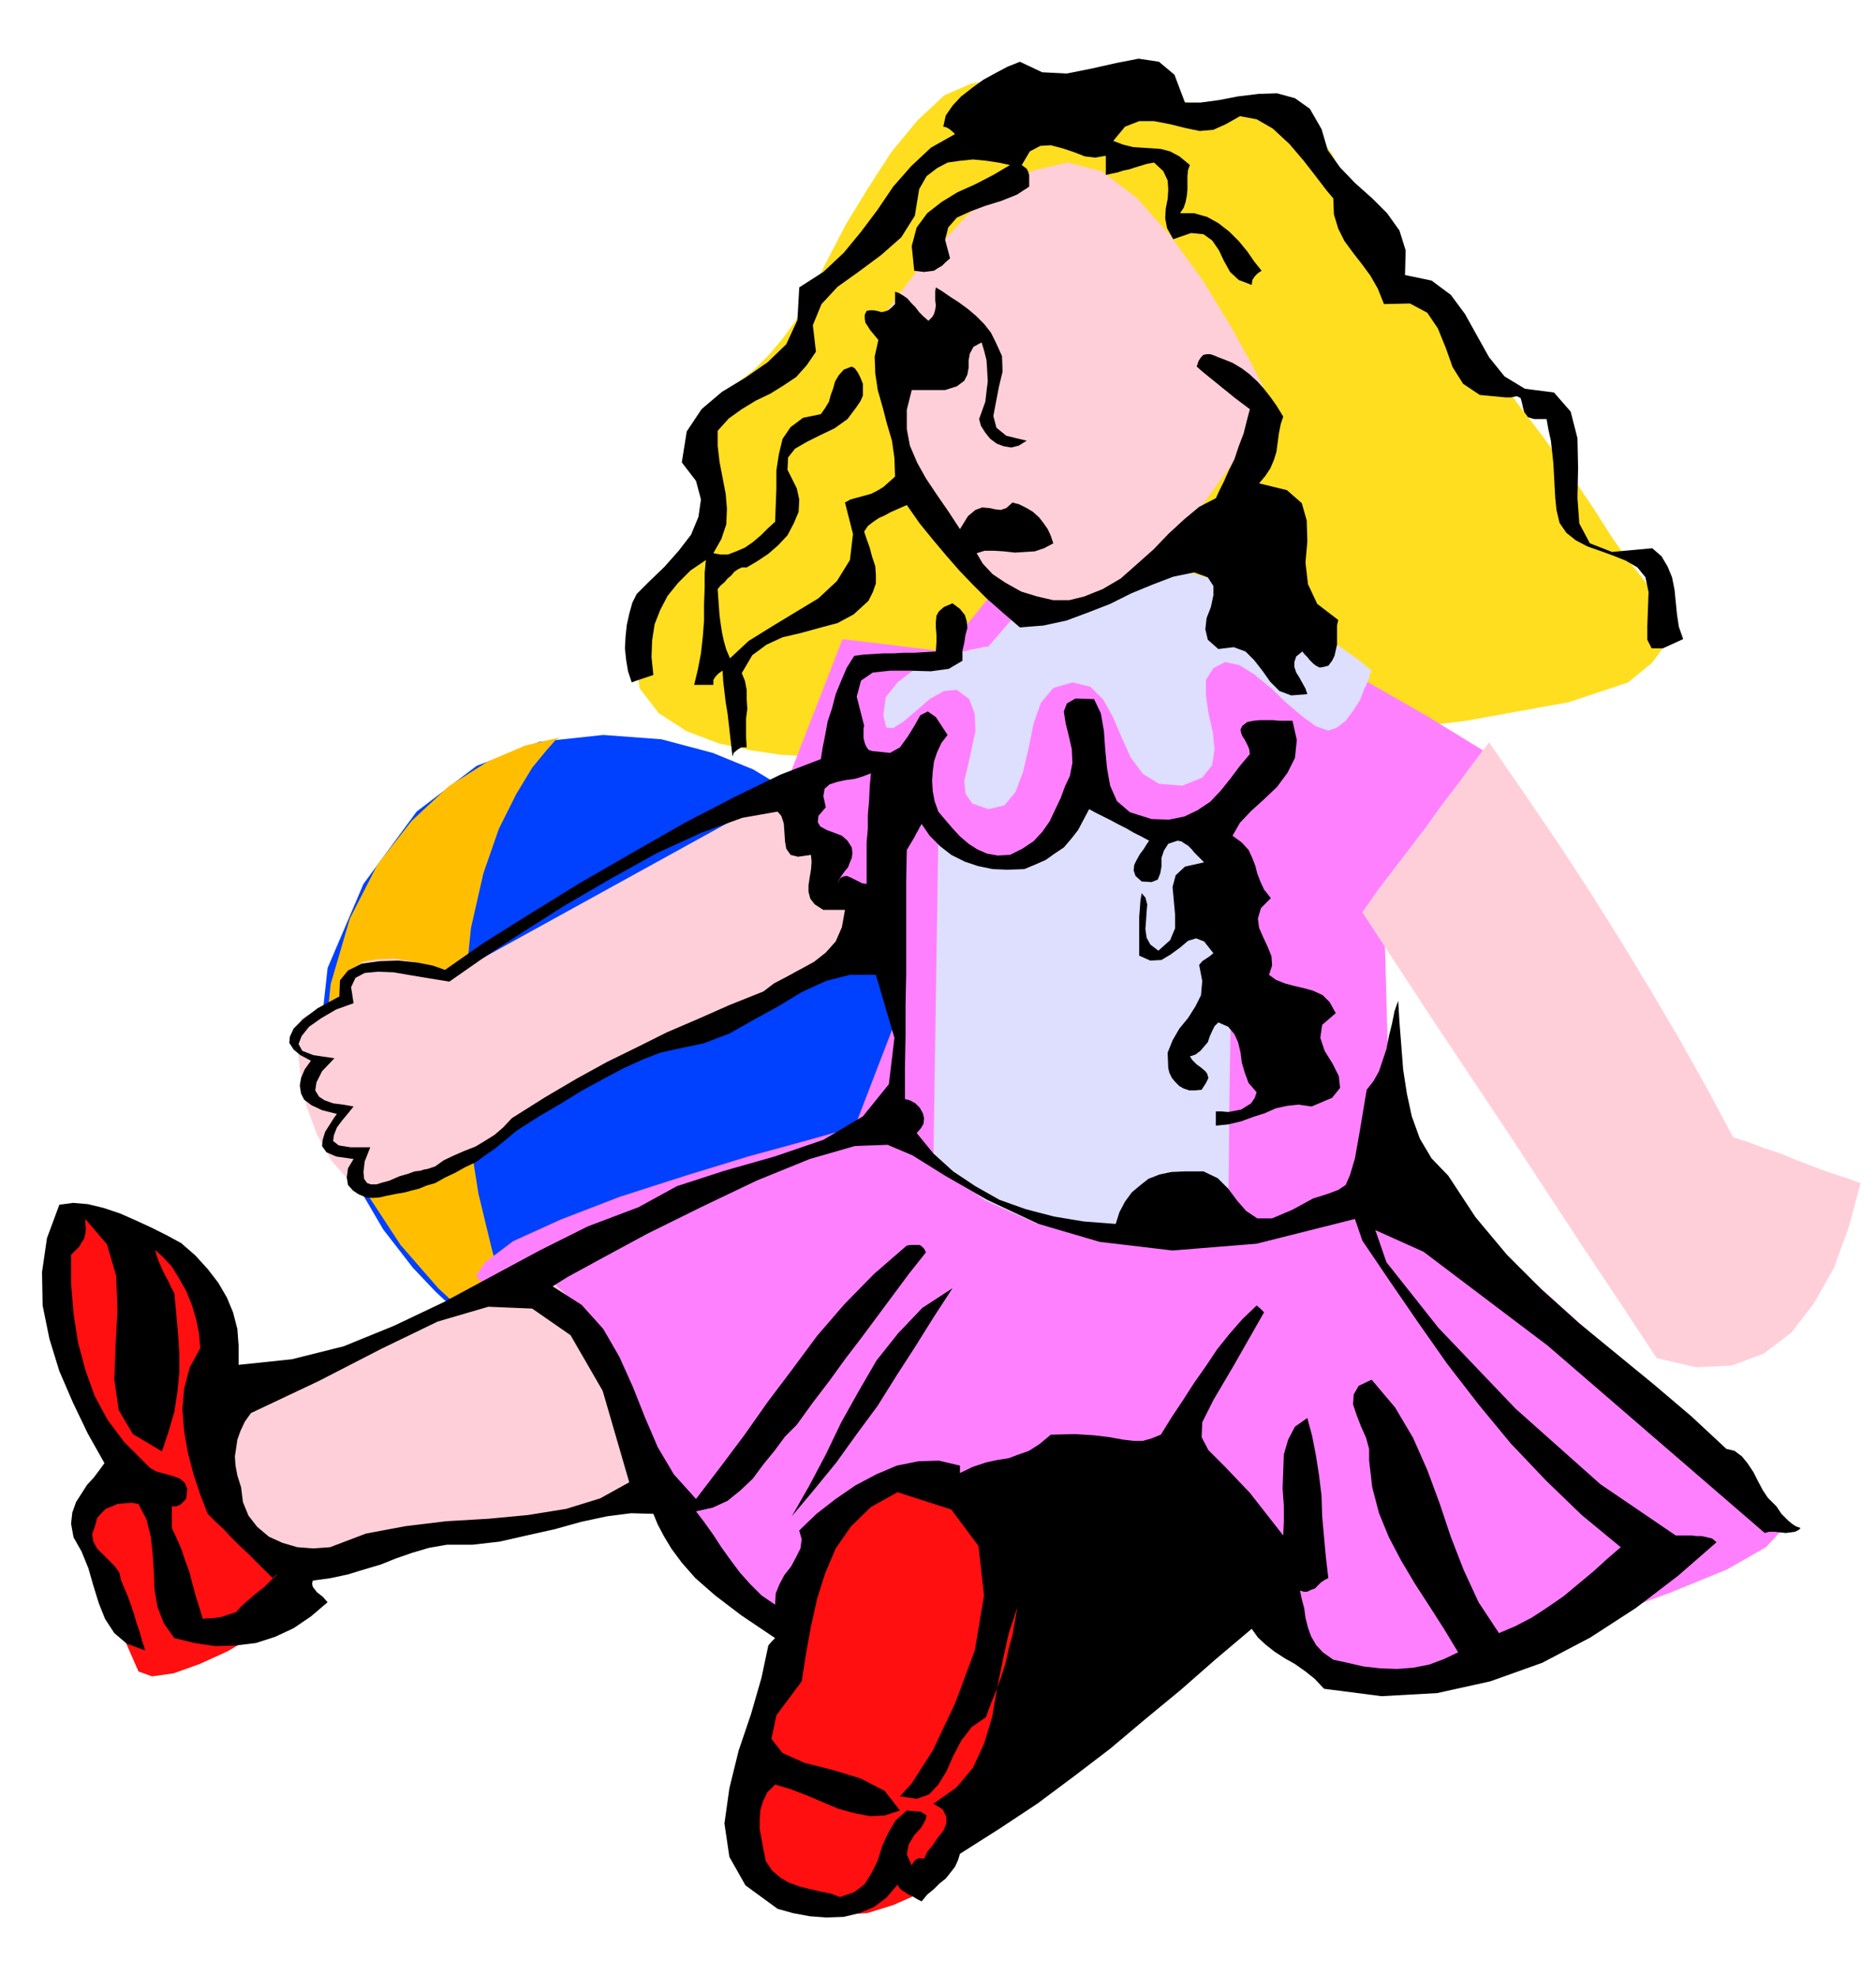
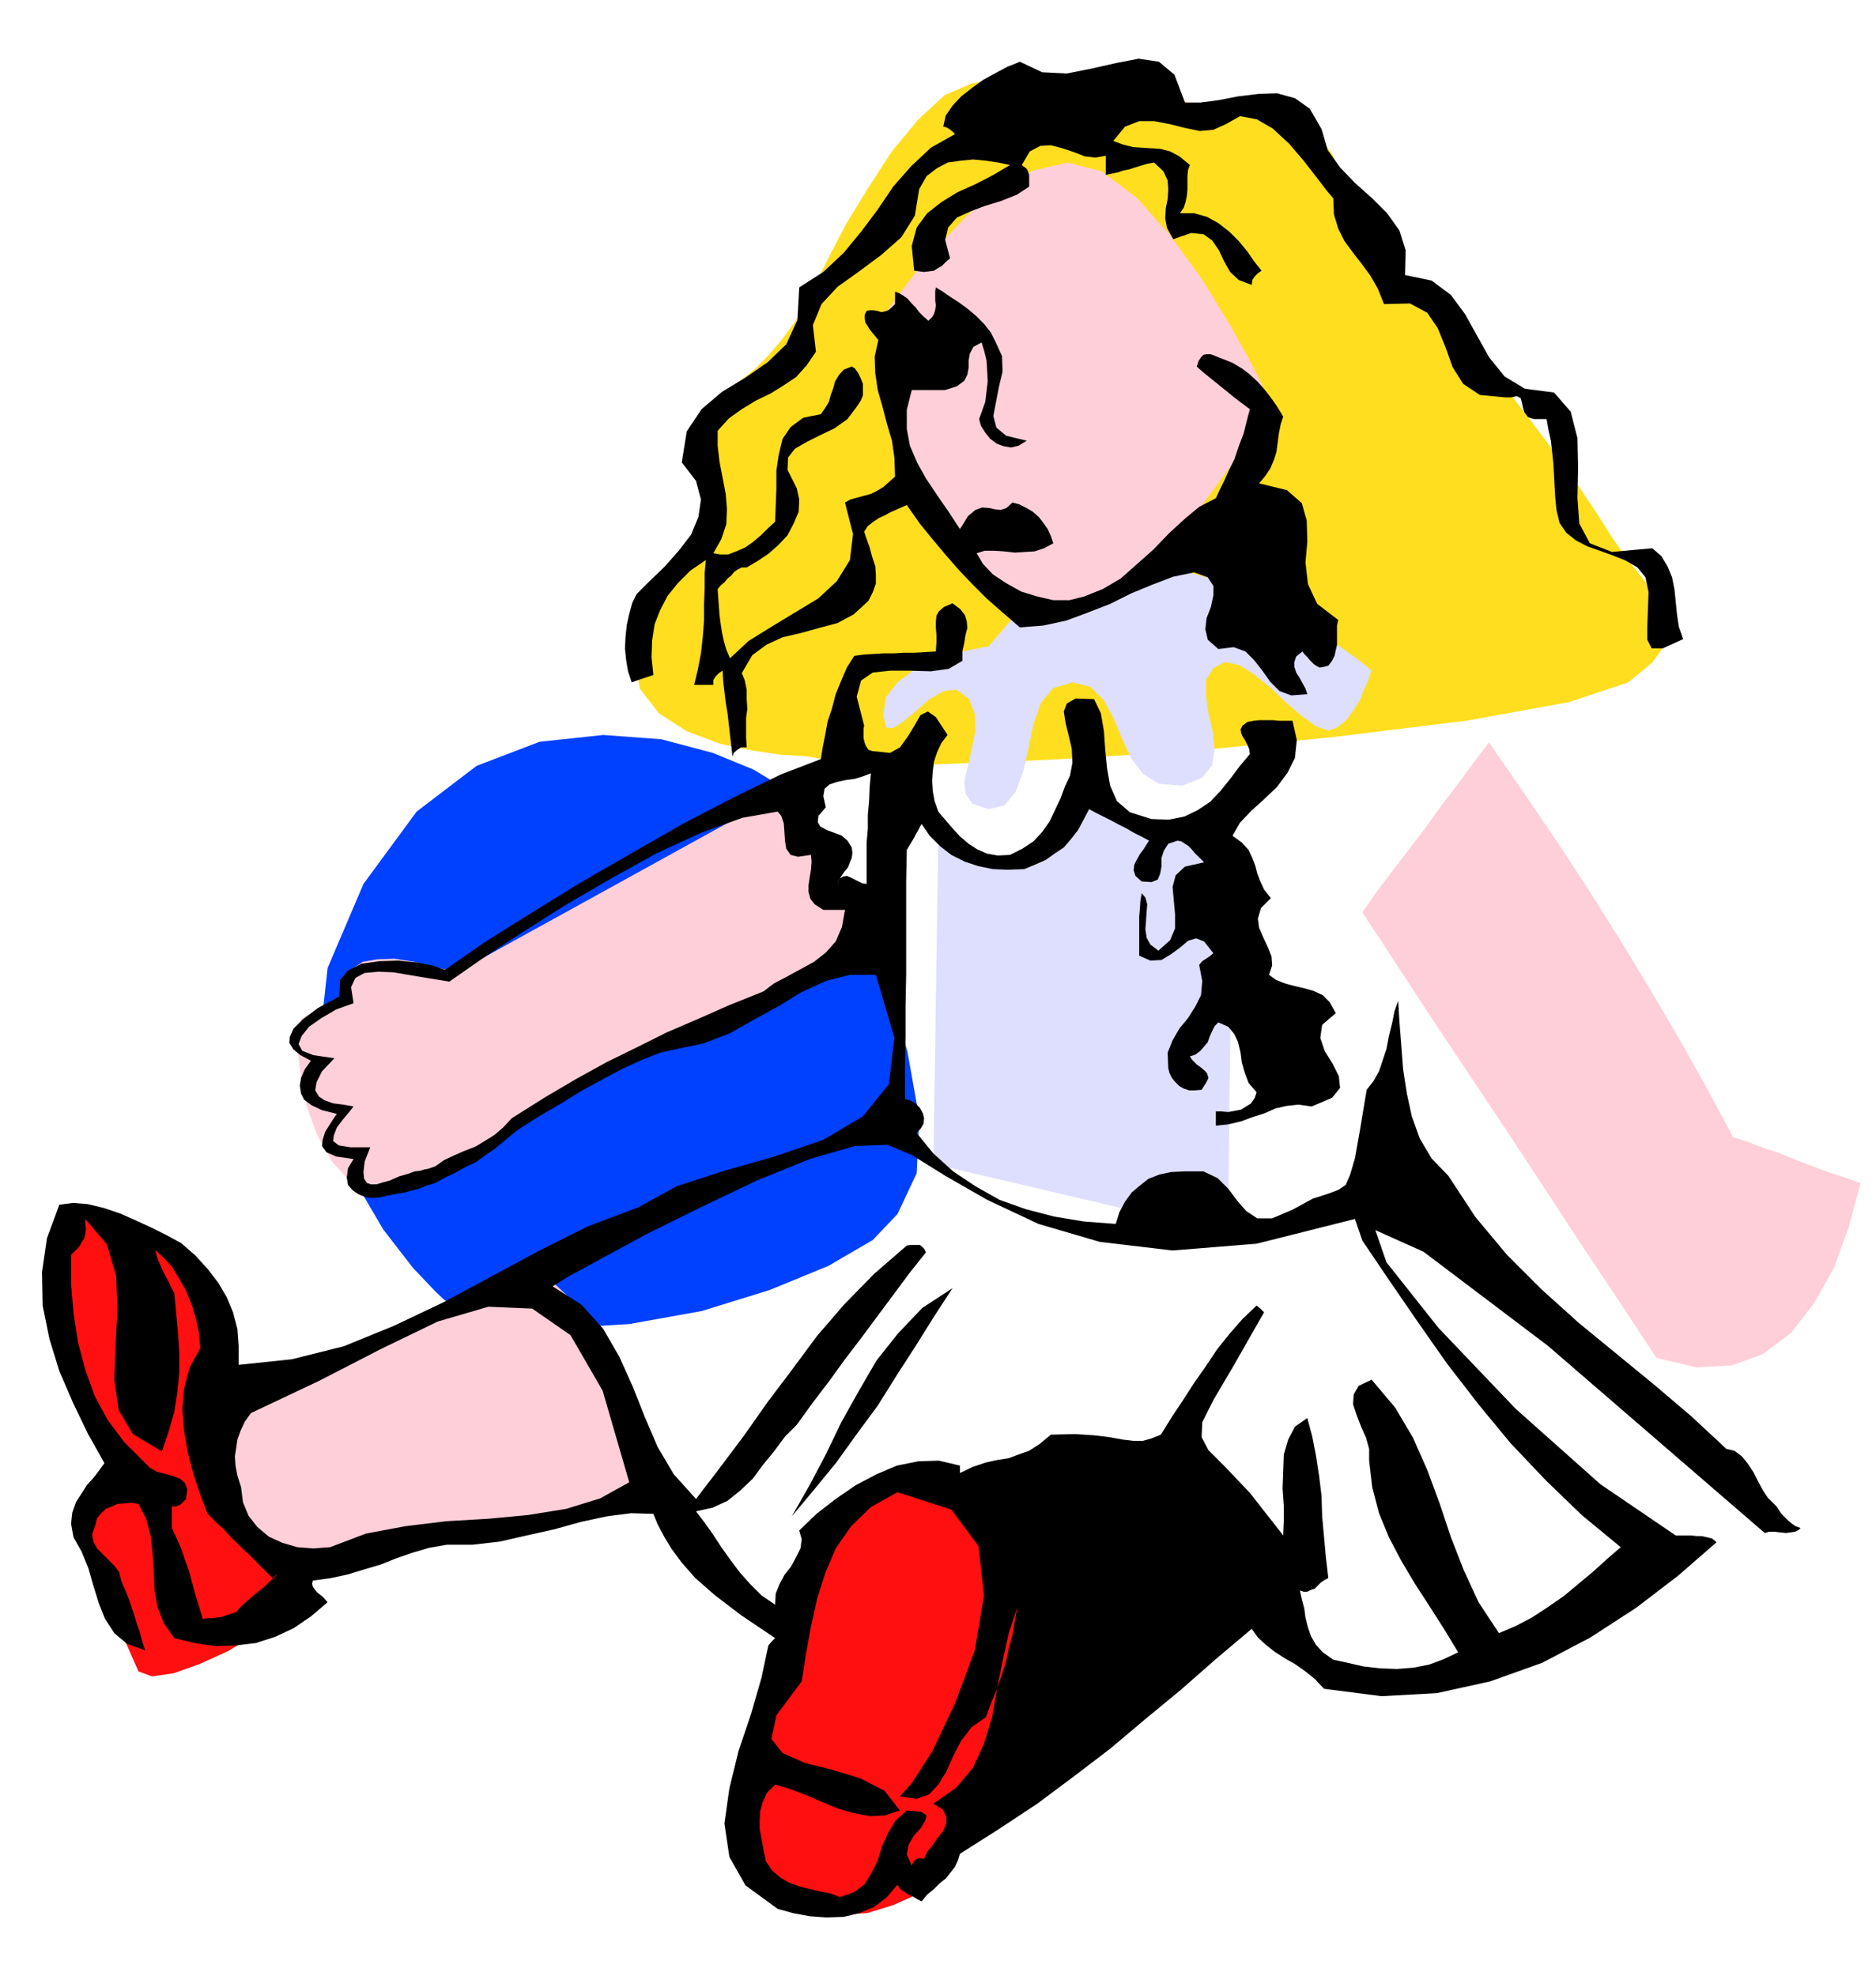
<svg xmlns="http://www.w3.org/2000/svg" fill-rule="evenodd" height="516.594" preserveAspectRatio="none" stroke-linecap="round" viewBox="0 0 3035 3197" width="490.455">
  <style>.pen1{stroke:none}.brush6{fill:#dedeff}</style>
  <path class="pen1" style="fill:#0040ff" d="m720 2104-15-14-37-39-48-62-48-82-39-100-17-114 14-127 58-136 86-117 97-74 102-39 103-11 94 7 83 22 66 27 43 26 35 40 45 74 47 95 45 110 34 111 19 107-4 90-31 66-40 42-72 42-95 39-110 34-117 21-113 7-103-12-82-33z" />
-   <path class="pen1" style="fill:#ffbf00" d="m906 1193-7 4-15 17-23 28-26 43-28 56-25 72-20 88-11 107-2 113 9 109 16 101 22 91 21 76 20 59 15 37 7 14-11-9-33-23-49-39-57-53-61-70-55-84-45-100-26-114 13-124 31-106 45-88 55-70 60-56 63-40 61-26 56-13z" />
  <path class="pen1" d="m1200 3003 39-233 3-21 12-54 20-75 29-80 37-76 47-56 56-24 67 22 61 52 44 60 27 64 16 67 3 65-6 62-13 56-16 47-21 38-20 33-21 29-17 25-16 18-11 15-8 9-2 3-9 5-22 13-34 15-42 13-49 3-52-10-53-31-49-54zm-976-299-105-240 89-77-10-17-22-44-29-63-29-72-25-75-13-67 5-51 30-26 41-4 40 12 37 22 34 28 27 29 22 26 14 19 6 8 31 127-2 9-1 26-2 37 2 44 3 44 9 42 14 33 23 21 22 13 18 16 12 18 9 19 4 16 3 14 1 9 1 4-10 6-25 15-37 21-42 25-46 21-42 15-35 5-22-8z" style="fill:#ff0f0f" />
  <path class="pen1" style="fill:#ffde1f" d="m1309 1224-13-1-33-2-47-7-52-11-53-20-45-29-31-40-9-53 7-58 17-46 22-37 26-28 24-22 22-13 15-8 6-1-3-9-4-21-6-31-3-36-1-40 6-36 14-33 24-22 27-21 25-25 22-26 19-26 14-24 11-19 7-14 3-4 5-14 18-35 26-50 35-57 38-59 43-52 43-40 44-19 41-7 38-4 37-2 37 2 38 3 42 8 46 11 54 16 51 11 46 5 38 2 34 5 29 9 27 21 25 34 25 53 28 61 38 59 42 55 43 50 39 40 34 32 23 20 9 8 4 5 13 18 20 26 25 33 27 37 29 41 27 40 26 41 25 36 25 31 21 28 16 28 6 25-6 27-21 29-39 32-96 32-166 30-212 26-231 23-228 14-195 8-140-2-57-11z" />
-   <path class="pen1" style="fill:#ff80ff" d="m1611 953-82 101-166-20-89 229 178 380-70 182-23 5-61 17-88 24-101 31-106 34-96 37-77 35-45 34-15 22 9 11 25 4 36 3 40 6 39 16 31 31 18 54 20 67 38 73 49 73 54 70 52 61 45 49 31 33 13 12 1-11 7-28 13-40 19-44 25-45 35-38 43-26 54-8h53l47-3 39-5 34-5 25-7 19-6 11-4 5-1 225-20 139 287 1 4 6 11 10 15 17 19 20 17 27 15 33 10 41 2 60-10 90-21 108-31 115-37 109-40 93-38 63-36 25-27-28-45-71-76-101-99-116-106-117-105-101-89-72-62-26-23-11-395 170-256-101-62-236-135 12-109-20 3-49 10-71 12-82 13-85 10-77 5-59-2-30-12z" />
-   <path class="pen1 brush6" d="m1510 1883 8-527 6 3 18 9 25 9 32 9 33 1 34-6 29-18 24-34 17-35 15-18 12-5 10 4 6 9 6 11 2 10 2 4 6 2 19 8 27 9 32 10 32 7 31 5 24-3 15-10 7 14 5 68 3 105 1 124-2 125-1 112-1 79v31l-12 2-31 7-50 5-62 1-74-9-80-21-84-38-84-59z" />
+   <path class="pen1 brush6" d="m1510 1883 8-527 6 3 18 9 25 9 32 9 33 1 34-6 29-18 24-34 17-35 15-18 12-5 10 4 6 9 6 11 2 10 2 4 6 2 19 8 27 9 32 10 32 7 31 5 24-3 15-10 7 14 5 68 3 105 1 124-2 125-1 112-1 79v31z" />
  <path class="pen1 brush6" d="m1599 1046-8 1-20 4-29 7-31 12-33 14-26 20-19 24-4 30 5 19 11 1 17-11 20-17 22-19 23-13 21-2 20 15 9 24 1 28-6 28-6 28-6 24 2 21 11 16 26 9 26-6 18-22 12-32 9-38 8-40 12-34 20-24 31-9 29 7 21 21 16 29 14 33 14 31 20 27 26 16 38 3 32-13 16-20 4-26-3-28-7-31-4-28v-25l12-19 19-10 23 5 24 15 27 22 25 24 26 22 22 16 20 7 14-5 14-11 12-16 11-17 7-18 7-15 3-11 2-4-19-16-52-37-76-47-92-43-102-29h-102l-96 39-81 94z" />
  <path class="pen1" d="m2204 1476 25-36 26-34 26-34 26-34 25-35 26-34 25-34 26-34 58 84 55 81 51 78 49 78 46 76 46 78 45 80 45 84 23 7 26 10 27 9 27 11 26 10 27 10 25 8 25 9-19 71-24 66-32 57-37 48-45 34-51 19-58 3-64-15-60-91-60-90-59-90-59-90-60-90-60-90-59-90-59-90zm-597 953 3-5 11-12 18-17 27-18 33-19 41-13 47-7 56 2 48 15 35 29 24 38 15 42 7 39 3 36v34l-62 139-325 237 6-19 16-48 19-70 20-83 12-89 1-85-17-73-38-53zM355 2267v11l3 30 5 42 10 49 15 47 22 42 30 28 39 10 57-8 82-13 97-19 102-19 96-20 82-17 56-12 21-4-6-17-15-42-24-60-29-67-34-67-35-54-36-34-34-4-48 16-69 27-83 32-86 35-83 33-70 28-48 19-17 8zM1421 527l2 19 10 52 16 73 26 84 34 83 46 74 56 52 70 20 74-15 70-38 64-54 56-60 45-62 36-53 22-38 8-13-9-18-22-44-35-63-44-72-52-72-55-62-57-43-55-14-56 13-55 31-52 42-46 49-40 47-31 41-20 29-6 12zM495 1643l-8 6-4 22-1 33 5 41 9 45 17 46 24 43 35 39 14 9 14 6 12 1 13-2 13-6 16-6 19-7 23-7 15-7 21-11 23-14 26-16 23-17 21-15 16-13 10-8 40-28 72-38 91-45 101-45 97-45 84-36 58-25 23-9-143-256-535 295-36-9-33-8-32-5-28 1-23 4-17 11-9 20v29l-66 27z" style="fill:#ffcfd9" />
  <path class="pen1" d="m96 1949 22-3 24 2 25 6 27 9 25 11 26 12 24 12 24 13 23 20 20 22 17 22 14 24 10 24 7 27 2 27v31l86-9 84-21 81-33 80-38 78-42 78-42 78-39 82-31 62-34 77-25 81-23 79-27 64-38 42-52 9-75-30-102h-42l-39 10-39 18-38 23-40 22-39 22-42 16-43 9-27 6-28 11-31 14-32 17-35 19-34 21-36 21-36 23-18 15-17 14-16 11-15 11-17 8-16 9-17 8-16 9-14 4-12 5-12 3-11 3-12 2-10 2-10 2-8 2-12 1-11-1-12-5-9-6-8-9-2-12 2-15 9-15-28-4-16-7-7-10 1-10 4-13 7-11 7-11 5-7-24-6-17-8-12-9-5-10-2-13 2-12 6-14 10-14-17-9-11-9-7-11 1-10 6-13 15-15 24-18 35-19 1-26 13-16 22-11 29-4 30-1 30 3 26 5 20 7 63-44 75-47 81-50 85-49 84-48 81-42 74-36 65-25 3-19 4-20 4-22 7-21 6-23 9-22 9-21 12-19 15-2 16-1 16-1h17l16-1h17l17-1 18-1 1-15v-12l-1-12v-9l1-10 4-7 8-7 14-6 12 9 8 10 3 10 1 11-3 11-2 13-3 13v16l-22 13-29 4-34-1h-32l-28 3-19 13-7 26 12 47-1 5v15l2 8 2 5 4 6 6 2 10 1 19 2 16-9 13-18 11-18 9-16 12-6 13 9 19 29-10 13-7 15-5 15-2 16-1 15 1 17 3 16 6 17 11 13 12 14 12 13 14 12 14 9 16 7 17 3 20-1 20-10 18-12 14-15 12-17 9-19 9-19 7-19 8-17 4-21-1-22-5-22-5-20-3-19 5-13 14-8 30 1 11 23 5 29 2 29 3 31 5 28 11 25 21 18 35 11 28 1 25-5 21-10 21-14 17-18 16-20 15-20 16-19-1-8-2-5-3-6-2-4-4-6-2-5-1-6 3-6 8-6 10-2 10-1h21l11 1h21l7 31-3 29-12 24-17 23-21 20-21 19-18 19-12 21 15 11 11 12 6 13 5 13 3 12 5 13 6 13 11 14-16 16-5 17 2 15 7 16 7 15 6 15 1 15-5 15 11 8 15 6 15 4 17 4 14 4 15 7 11 11 10 18-22 19-3 21 7 21 13 21 10 20 2 19-13 16-33 14-21-3-19 2-18 4-18 8-19 6-19 7-21 5-20 2v-23h9l11 1 11-2 10-2 8-5 8-5 6-9 3-9-13-15-6-16-5-17-2-16-4-17-6-13-10-12-16-7-6 6-4 8-4 9-3 9-6 7-6 7-8 6-9 3 4 6 7 7 7 5 7 6 3 4 2 7-4 8-7 11-11 1h-9l-9-3-7-4-7-7-5-6-4-8-2-8-1-25 8-20 11-19 14-17 12-19 9-18 2-23-5-26 5-6 6-4 6-4 6-5-15-19-13-5-13 4-13 11-15 11-15 9-18 1-18-8v-63l1-12 1-14 2-12 6 7 3 11-1 12-1 15-1 13 2 14 6 11 13 10 19-17 8-19v-23l-2-22-2-22 5-19 15-14 31-7-6-6-5-5-5-5-4-5-6-6-5-3-6-4-6-1-15 5-7 11-4 12v14l-2 11-4 10-10 4-16-1-10-9-3-9 1-9 4-8 5-9 6-8 5-8 4-6-13-7-12-6-12-7-12-6-13-7-12-6-12-6-11-6-9 17-9 17-11 14-12 14-15 10-14 10-18 8-17 7-27 1-24-1-24-5-21-7-22-11-18-14-17-17-13-19-3 5-3 6-3 5-3 6-6 10-6 10-1 50v151l-1 50v50l-1 51v51l8 2 9 5 7 7 5 9 2 8-1 9-4 7-7 8 27 33 32 29 36 24 39 22 42 15 46 12 48 8 52 4 6-19 9-17 11-15 13-11 14-11 18-7 19-4 22-1h30l23 11 17 17 15 20 14 16 18 12h24l33-14 33-18 25-8 16-6 12-8 7-16 8-27 8-45 11-66 11-14 9-16 6-18 6-18 4-21 5-20 4-20 6-17 2 34 3 38 3 39 6 39 8 37 13 36 19 32 27 28 44 67 51 61 56 56 60 54 61 50 61 50 60 51 57 53 13 3 12 9 9 11 10 15 7 14 8 15 8 12 10 10 4 4 4 6 4 6 6 6 5 5 6 5 6 4 8 3-3 3-6 3-7 1-8 1-9-1-9-1h-9l-7 2-351-303-201-152-78-35 18 52 84 106 125 131 137 122 122 83h25l9 1h8l9 2 8 2 7 6-62 54-68 52-74 48-78 41-84 30-86 19-90 5-93-12-15-16-15-12-17-12-16-9-17-11-14-11-13-12-10-14-58 49-57 50-57 47-57 48-59 45-59 44-62 41-63 40-3 10-5 11-7 9-8 10-10 8-9 9-11 9-9 11-6-3-5-3-5-3-5-2-6-4-5-3-4-4-3-5-18 21-20 15-24 10-25 6-28 1-27-2-27-5-25-7-52-38-26-46-8-54 8-57 15-61 20-59 17-59 11-52 5-6 6-6-55-37-42-32-32-28-22-25-17-23-12-20-10-19-7-17-36-1-39 5-42 9-43 12-45 10-44 10-44 5h-41l-29 5-27 8-26 9-25 10-27 8-26 8-28 6-29 4-1 5 1 5 3 4 4 5 9 7 8 9-27 23-28 19-30 14-31 10-33 4-33 1-33-5-33-8-17-24-10-26-5-28-1-28-2-30-3-28-7-28-13-25-11-2-11 1-12 1-9 4-10 4-7 7-7 8-3 12-5 14 2 12 6 11 10 10 9 9 10 10 7 10 3 13 5 12 6 14 5 14 5 15 4 14 5 14 4 15 5 15-30-11-20-17-15-23-10-25-9-29-8-28-11-27-13-23-4-22 2-18 6-17 9-14 9-14 11-12 9-12 8-11-27-48-24-50-22-51-16-52-11-54-1-54 8-55 20-54zm42 23v8l1 8-1 8-2 8-4 6-4 7-6 6-7 7v47l4 48 7 46 12 45 15 42 21 39 27 36 34 34 8 8 11 6 12 3 14 4 11 4 8 7 4 10-2 16-4 4-5 5-7 3h-7v35l7 15 8 18 6 18 7 19 5 19 5 19 6 19 6 20 7-1h8l7-1 8-1 6-2 6-2 6-2 6-2 7-8 11-10 14-12 14-11 11-11 8-7 1-2-7 6-14-14-13-13-13-13-13-12-14-14-12-13-14-13-12-12-12-31-11-33-9-35-6-34-3-36 3-34 9-34 17-31-2-24-5-24-7-23-9-22-12-21-11-18-14-15-13-12 2 8 3 9 4 9 4 9 4 8 5 9 4 9 5 9 3 32 3 33 2 32v32l-3 31-5 32-9 31-11 33-47-28-23-39-7-49 2-55 3-58-2-55-15-51-35-41zm268 314-10 14-7 15-5 14-2 14-2 13 1 15 3 16 6 19 3 24 9 22 14 18 19 16 22 10 24 7 26 2 27-2 58-22 64-12 66-8 68-4 64-6 62-10 55-17 47-26-43-148-52-90-62-43-71-3-82 24-91 44-101 52-110 52zm166-663-28 10-24 14-20 14-12 15-5 13 6 11 18 7 34 5-20 21-9 18-2 13 6 10 9 6 14 5 16 2 17 3-8 10-10 12-9 12-5 13-1 9 9 7 19 3h32l-9 23-2 17 1 11 5 7 6 2h9l10-3 11-3 16-7 14-4 11-4 9-1 6-2 6-1 6-2 6-2 14-10 17-8 16-7 18-7 15-9 16-10 14-12 14-15 54-34 51-30 49-27 49-24 48-24 49-21 52-23 55-22 17-13 21-11 22-12 22-12 19-15 16-18 10-23 5-28h-35l-14-9-7-9-3-11v-11l2-13 2-12 1-13-1-11-21 3-12-3-7-10-2-12-1-15-1-14-4-12-6-7-57 10-66 24-72 33-74 41-74 43-71 45-64 42-53 37-31-5-30-5-29-5-25-1-22 2-15 8-7 15 4 26zm864 229-53 2-73 21-86 35-90 43-87 43-74 40-55 30-24 15 47 30 35 39 26 45 22 49 19 48 21 49 26 44 36 40 39-51 39-52 38-54 40-53 40-54 44-51 48-49 53-46 7-1h14l4 3 3 3 3 6-27 34-26 35-26 35-26 35-26 34-26 36-26 34-26 36-19 19-17 23-18 22-17 23-20 19-21 17-24 11-27 6 13 17 15 21 13 20 15 21 15 20 17 19 18 18 22 15 1-18 6-15 8-15 11-14 8-15 7-14 2-15-4-14 28-27 31-24 32-22 34-18 33-14 35-7 33-1 34 8v12l21-10 21-7 18-4 19-3 16-6 17-6 17-11 18-15 39-1 31 2 25 3 22 4 17 2h15l14-4 15-6 18-29 18-27 18-28 19-27 18-27 20-25 21-24 23-22 6 5 6 6-49 86-33 56-18 36-1 24 11 21 27 27 40 42 54 69 1-23v-25l-2-28 1-27 1-28 7-24 11-21 20-14 8 30 6 31 5 32 4 33 1 33 3 33 3 33 4 34-6 3-6 4-5 5-5 5-6 2-6 3h-6l-6-2 3 14 4 15 2 15 4 16 5 14 8 14 11 12 17 12 23 5 26 6 27 3 27 1 26-2 26-5 24-9 23-11-23-38-23-36-24-37-22-37-20-38-16-39-11-42-5-43v-19l-5-18-8-18-7-18-6-18 1-16 8-14 21-10 38 45 29 49 23 52 20 54 18 54 21 54 24 52 33 50 26-11 27-14 26-17 26-18 24-20 24-20 22-20 22-19-63-52-58-56-57-60-52-63-51-66-47-67-46-67-44-65-12-35-159 40-136 11-118-14-99-29-83-39-68-39-53-33-40-17zM1103 748l23 30 8 30-4 28-12 29-20 26-23 26-24 23-21 21-7 14-5 18-4 18-2 19-1 19 2 19 3 18 6 18 8-3 9-3 9-3 9-3-3-29 1-27 4-26 9-23 12-23 17-21 20-20 25-17-2 21v24l-1 26v27l-2 26-3 27-5 26-6 25h31v-8l4-6 5-5 6-4 1 17 2 17 2 17 3 18 2 17 2 18 2 17 2 18 2-6 6-5 6-4h9l-1-16v-31l2-15-1-16v-15l-3-15-5-12 17-29 23-17 26-12 30-7 29-8 30-8 26-14 24-22 7-14 5-14v-14l-1-14-5-15-4-15-5-14-4-12 6-9 9-7 9-6 9-4 9-5 9-4 9-4 9-4 21 30 22 27 21 25 21 24 21 22 23 23 25 22 29 25 38-3 37-8 35-13 36-14 34-17 34-14 34-13 34-7 22 8 9 14v15l-4 19-7 18-2 18 4 17 17 15 25-3 19 7 14 14 14 18 12 17 15 15 19 7 26-2-3-9-5-9-5-9-5-8-3-9v-8l3-9 10-8 3 4 5 5 4 5 6 6 4 3 6 3 6-1 8-2 6-8 4-8 2-9 2-9v-31l2-9-34-26-15-32-4-35 3-34-1-34-8-28-24-21-45-11 10-12 8-12 6-14 4-13 2-15 2-15 3-15 4-12-11-18-10-14-11-14-10-11-13-12-12-9-15-9-15-6-8-3-7-3-6-2h-5l-6 1-4 4-4 6-3 9 9 8 11 9 10 8 11 9 10 8 11 9 12 9 12 9-5 19-5 20-8 21-7 21-9 18-8 18-7 14-6 13-27 14-24 20-25 23-25 26-27 24-26 23-29 17-30 12-24 6h-26l-26-6-26-8-25-14-21-14-16-17-10-17 13-4h15l16 1 18 2 16-1 16-1 15-5 15-8-4-12-5-11-7-10-7-9-10-9-10-6-12-6-11-3-10 9-9 3-9-1-9-2-12-1-11 4-12 10-13 21-19-29-18-26-18-27-14-25-12-28-5-27v-31l8-32h54l19-6 12-9 5-10 2-11v-12l2-11 6-11 13-7 4 13 4 16 1 16 1 18-2 16-2 17-5 14-5 14 3 11 7 11 8 10 11 8 11 4 12 2 12-3 13-8-33-8-16-13-5-19 4-21 5-26 6-25-1-25-10-22-8-16-11-14-13-13-13-11-15-11-14-9-13-9-10-6-1 6v15l1 8-1 7-2 7-3 5-6 6-8-7-7-7-6-8-6-6-7-8-7-5-7-4-6-2v20l-6 6-5 4-6 2-5 1-7-2-6-1h-6l-5 1-3 6v7l1 6 4 6 3 5 4 5 5 6 5 6-6 27 1 27 4 27 8 28 7 27 8 27 4 28 1 30-10 9-9 8-10 6-10 5-11 3-11 3-11 3-9 5 13 51-5 42-21 34-30 28-38 23-38 23-37 23-30 28-6-14-4-14-3-14-2-13-2-15-1-14-1-14-1-14 5-6 6-5 5-6 6-5 5-6 6-4 6-3h8l17-10 18-12 16-14 15-16 10-19 8-19 1-20-4-18-15-30 1-20 11-14 19-11 22-11 23-11 21-15 15-20 6-9 4-9v-19l-4-10-4-8-5-7-5-3-13 5-8 9-6 10-3 11-4 11-3 11-6 10-7 10-29 6-20 15-13 19-6 25-4 26v29l-1 27-1 27-12 11-11 11-13 11-13 9-14 6-13 5h-13l-11-2 13-23 8-24 1-25-2-24-5-26-5-26-3-26v-24l18-20 21-15 23-14 23-11 21-13 21-14 17-19 15-22-5-43 14-34 26-28 35-25 35-26 33-29 22-35 7-43 12-21 17-13 17-9 21-3 20-2 21 2 20 3 19 4-27 16-29 15-29 13-26 16-23 18-17 23-8 30 4 40 8 1 8 1 8-1 8-1 6-4 7-4 6-6 7-6-8-30 5-20 14-16 22-10 24-9 26-8 25-10 20-13v-19l-2-6-2-4-4-3-4-3 13-22 17-9 17-1 19 5 18 6 18 7 17 2 17-3v31l9-2 10-2 9-3 10-2 9-3 10-3 10-3 11-2 15 14 7 15 1 15-1 15-3 15-1 16 3 16 10 18 29-10 20 2 14 10 11 16 8 17 10 18 14 13 21 8 1-8 4-6 5-5 6-4-12-15-11-16-14-17-15-15-18-14-18-10-21-6h-23l6-9 3-9 2-10 1-10v-22l1-10 3-8-17-14-15-8-15-4-14-1-16-1-15-1-16-4-16-6 19-23 23-9h24l26 5 24 6 24 5 22-2 20-9 23-13 27 5 26 15 27 25 23 27 21 27 16 21 11 13 1 26 7 23 10 20 14 19 14 18 14 19 12 21 10 25 42-1 28 15 17 25 13 32 11 31 17 27 27 18 42 4h8l10-2 6 3 2 7 2 9 2 7 6 8 10 3h20l3 17 4 18 2 18 2 19 1 18 1 19 1 18 2 20 5 21 11 16 15 12 19 10 20 7 22 8 20 8 19 11 13 16 5 24-1 27-1 28v22l7 14h18l33-15-7-20-3-20-2-20-2-20-4-20-7-17-10-17-15-13-65 6-36-14-17-32-3-41 1-49-1-48-11-43-27-31-47-6-33-20-25-31-19-34-20-36-23-31-31-23-43-9 1-40-10-32-20-28-24-24-28-25-24-25-20-28-10-34-19-33-24-17-29-8-30 1-33 4-31 6-30 4h-25l-17-45-25-21-33-5-36 7-40 9-40 8-40-2-36-17-20 8-19 10-20 11-18 13-18 14-14 15-11 16-4 18 5 1 5 3 5 4 4 4-39 22-32 30-29 33-25 37-27 36-28 34-33 31-39 25-3 53-18 39-30 29-36 25-38 23-33 28-24 36-8 50zM975 2305l8 8 9 9 7 9 7 9-7-9-7-9-9-9-8-8zm279 582-13 13-7 15-4 14-1 15v15l3 16 3 17 4 19 10 15 14 12 14 8 17 6 16 4 17 4 16 3 16 6 23-8 17-13 11-18 10-20 7-23 10-22 12-20 18-16 23 2 9 6-2 8-7 12-11 12-9 15-3 16 8 18 3-6 4-4 5-2 8 1 5-11 9-11 8-12 9-11 5-12v-11l-6-12-15-9 37-26 27-32 18-39 13-43 8-46 9-45 10-45 14-42-4 22-4 23-6 22-5 23-7 22-8 22-9 22-8 22-23 16-17 22-13 25-11 25-13 21-15 16-20 7-27-4 19-21 34-53 36-76 32-86 15-89-9-80-44-59-87-28-43 24-32 31-25 36-17 40-13 41-10 45-8 44-7 45-41 55-8 38 18 23 36 16 44 11 46 14 39 20 25 32-25 8-24 1-26-5-25-7-26-11-26-11-26-10-24-7zm287-803-49 32-39 41-35 44-29 50-28 50-25 52-27 51-28 49 36-43 36-44 33-46 34-46 30-48 31-48 30-48 30-46zm-132-833-13 5-13 4-15 2-14 3-12 4-8 7-2 12 4 18-12 14-1 10 4 7 11 6 11 4 13 5 9 8 7 11 1 9-1 8-3 7-3 8-5 6-5 7-4 6-3 8 4-9 5-3 6-1 7 3 6 3 6 3 6 3 7 1v-67l2-22v-23l2-22 1-23 2-22z" style="fill:#000" />
</svg>